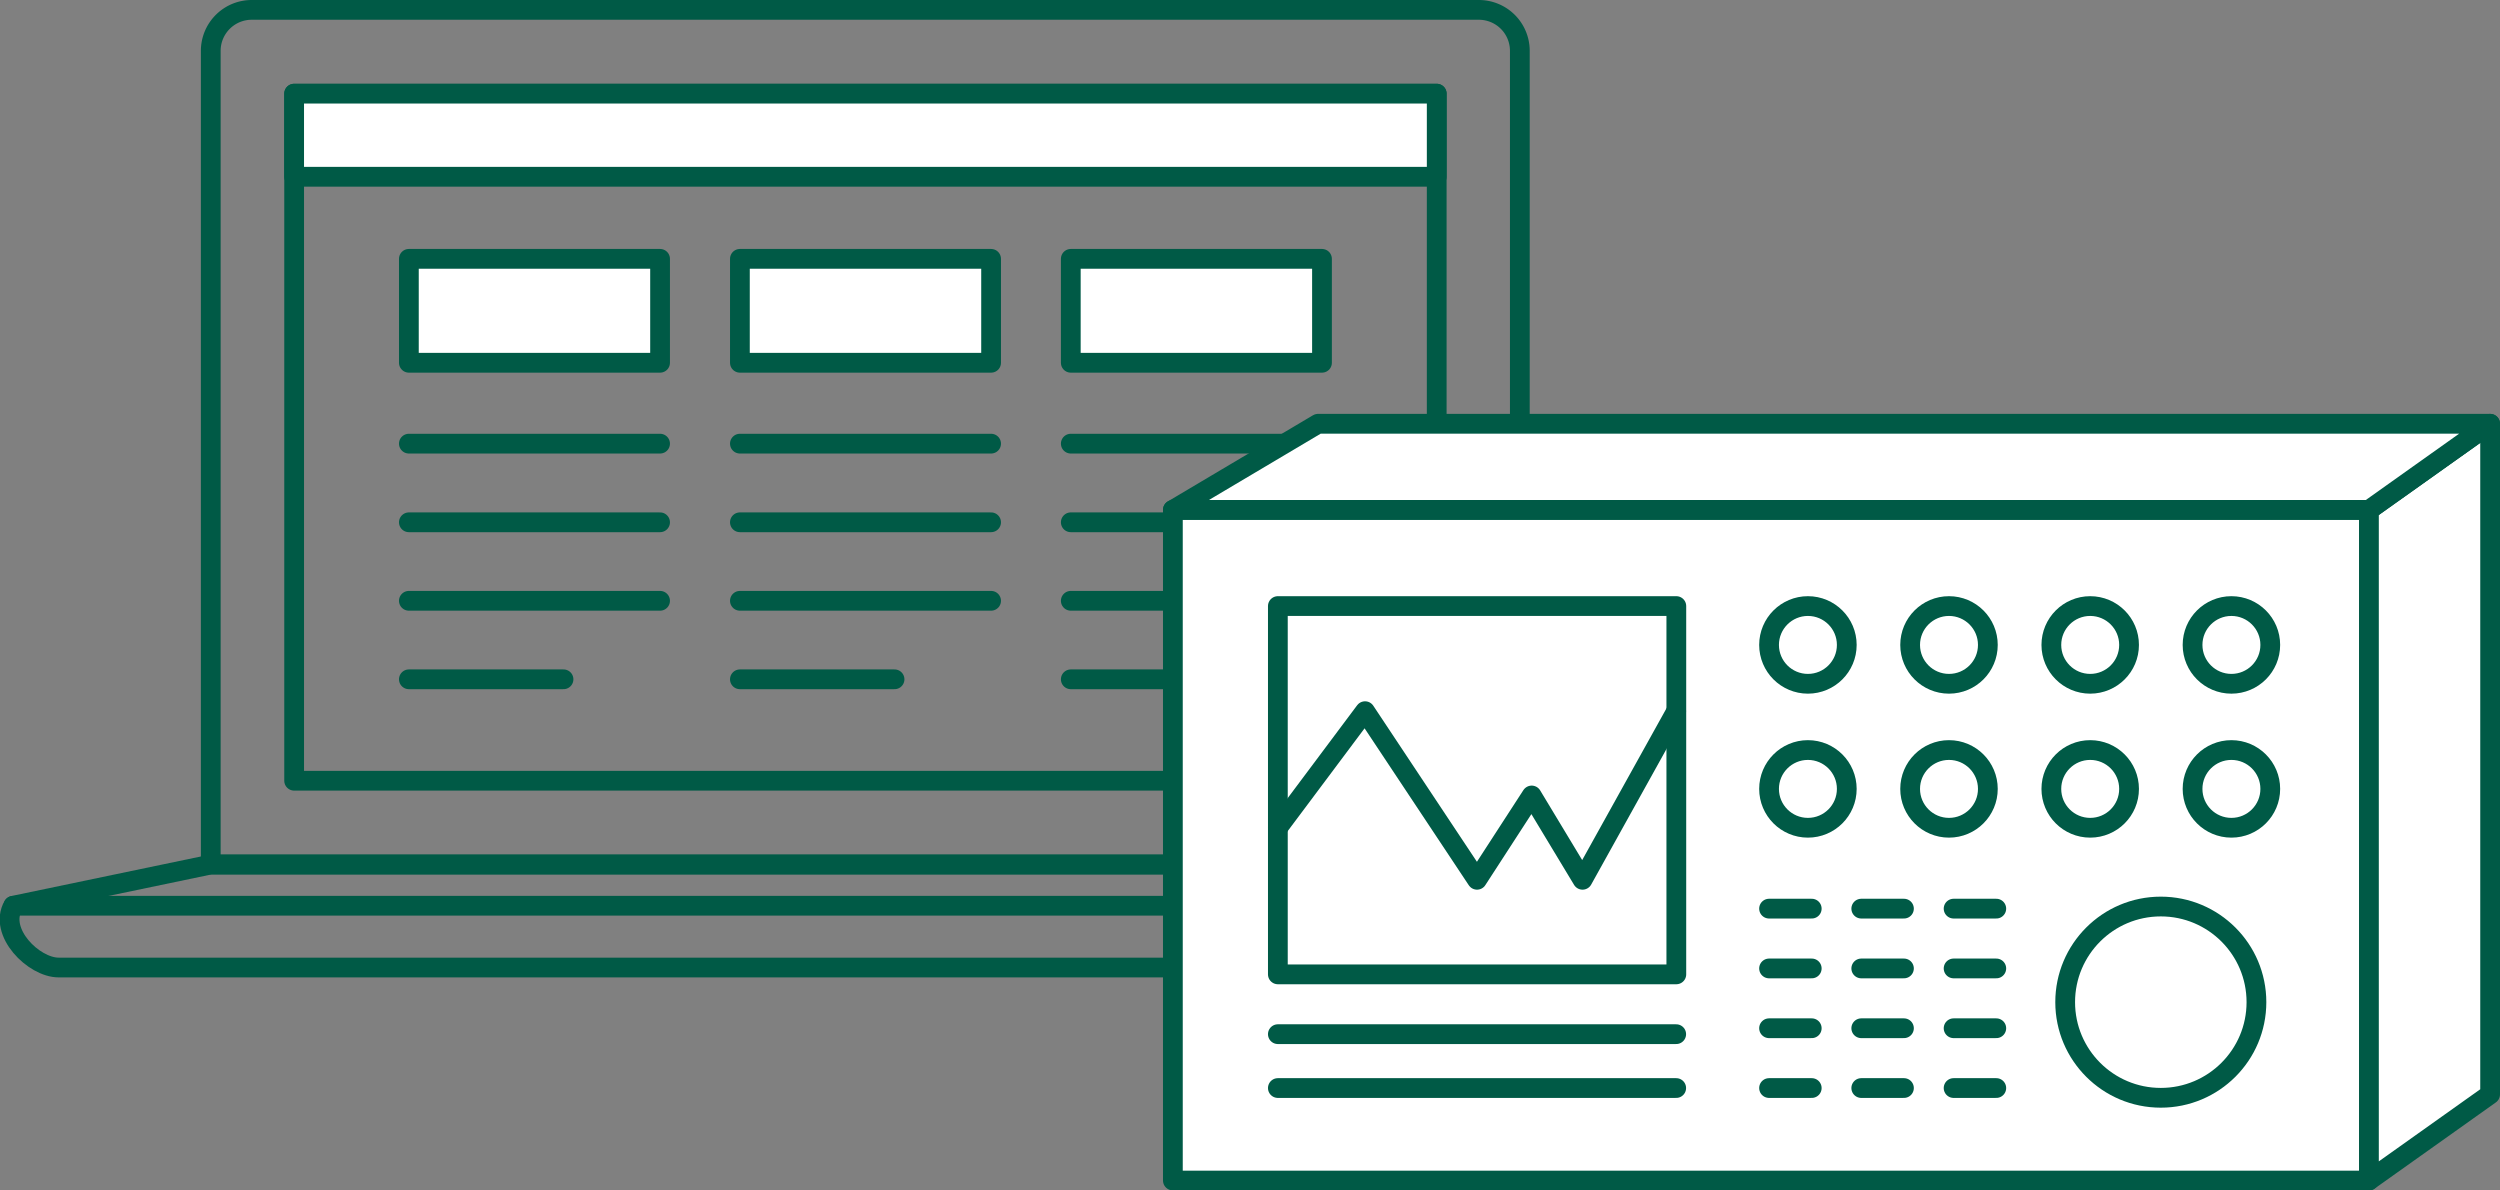
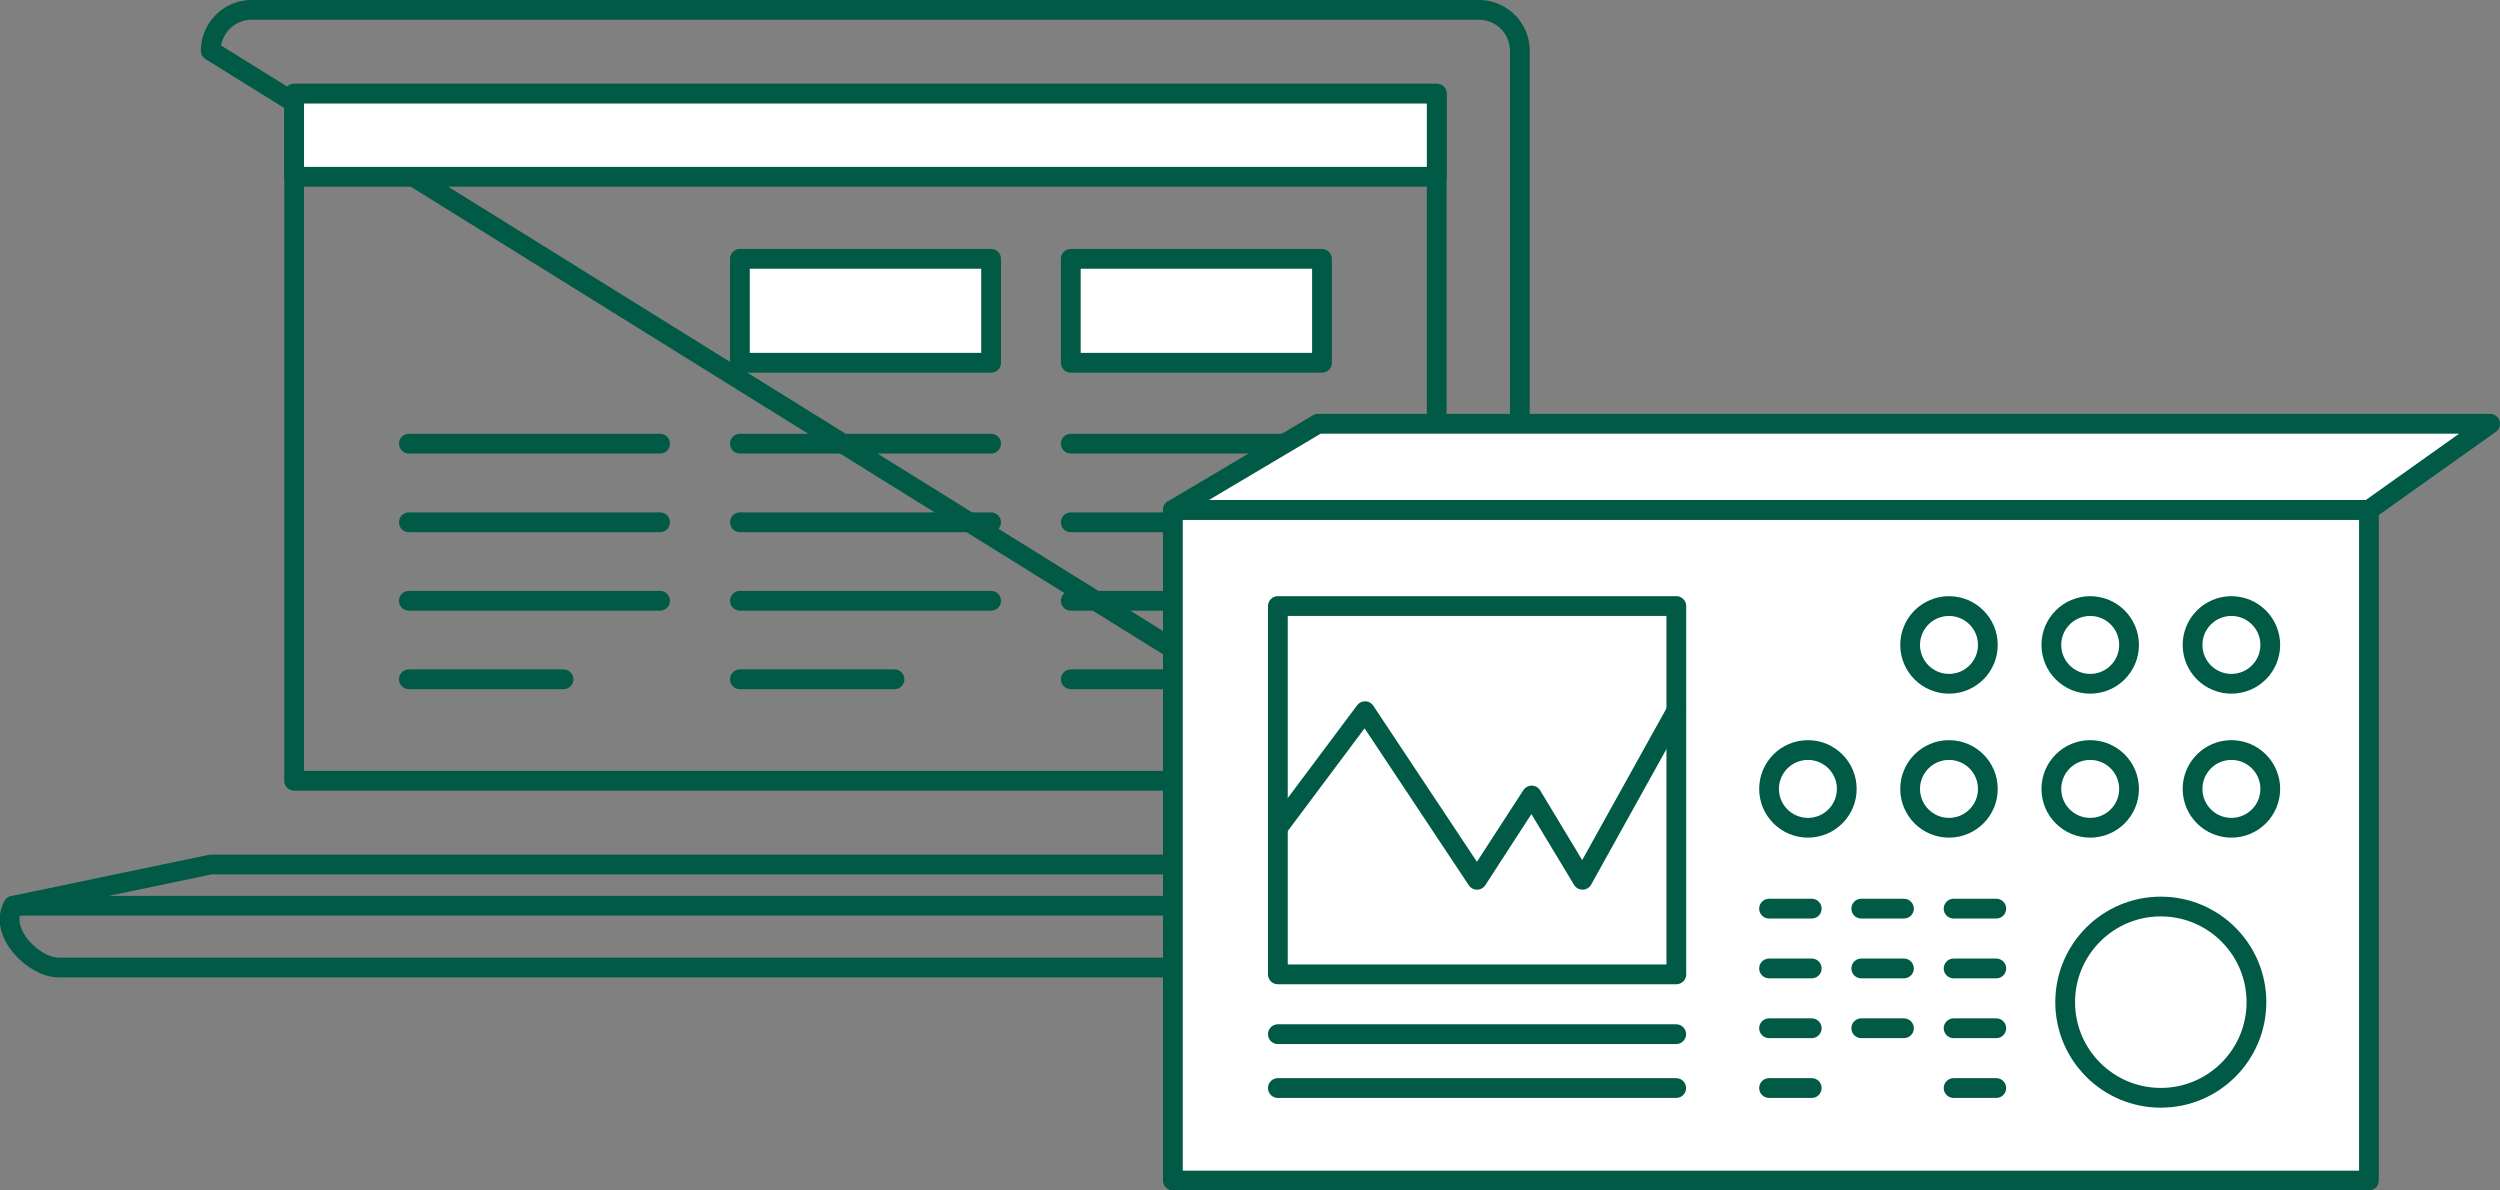
<svg xmlns="http://www.w3.org/2000/svg" viewBox="0 0 189.79 90.37">
  <rect x="0" y="0" width="189.79" height="90.37" fill="#808080" stroke="none" />
  <defs>
    <style>.cls-1{fill:none;}.cls-1,.cls-2{stroke:#005a46;stroke-linecap:round;stroke-linejoin:round;stroke-width:1.5px;}.cls-2{fill:#fff;}</style>
  </defs>
  <title>アセット 35</title>
  <g id="レイヤー_2" data-name="レイヤー 2">
    <g id="txt">
-       <path class="cls-1" d="M115.38,65.63V3.85a3.11,3.11,0,0,0-3.11-3.1H19.14A3.11,3.11,0,0,0,16,3.85V65.63Z" />
+       <path class="cls-1" d="M115.38,65.63V3.85a3.11,3.11,0,0,0-3.11-3.1H19.14A3.11,3.11,0,0,0,16,3.85Z" />
      <rect class="cls-1" x="22.33" y="7.11" width="86.74" height="52.16" />
      <path class="cls-1" d="M16,65.63,1,68.76c-1.14,2,1.55,4.69,3.45,4.69H126.93c1.9,0,4.86-2.68,3.45-4.69l-15-3.13Z" />
      <line class="cls-1" x1="1.02" y1="68.76" x2="130.38" y2="68.76" />
      <rect class="cls-2" x="22.33" y="7.11" width="86.74" height="6.31" />
-       <rect class="cls-2" x="31.04" y="19.65" width="19.07" height="7.89" />
      <rect class="cls-2" x="56.17" y="19.65" width="19.07" height="7.89" />
      <rect class="cls-2" x="81.29" y="19.65" width="19.07" height="7.89" />
      <line class="cls-2" x1="31.04" y1="33.68" x2="50.11" y2="33.68" />
      <line class="cls-2" x1="31.04" y1="39.65" x2="50.11" y2="39.65" />
      <line class="cls-2" x1="31.04" y1="45.61" x2="50.11" y2="45.61" />
      <line class="cls-2" x1="31.04" y1="51.57" x2="42.78" y2="51.57" />
      <line class="cls-2" x1="56.17" y1="33.68" x2="75.24" y2="33.68" />
      <line class="cls-2" x1="56.17" y1="39.65" x2="75.24" y2="39.65" />
      <line class="cls-2" x1="56.17" y1="45.61" x2="75.24" y2="45.61" />
      <line class="cls-2" x1="56.17" y1="51.57" x2="67.91" y2="51.57" />
      <line class="cls-2" x1="81.29" y1="33.68" x2="100.36" y2="33.68" />
      <line class="cls-2" x1="81.29" y1="39.65" x2="100.36" y2="39.65" />
      <line class="cls-2" x1="81.29" y1="45.61" x2="100.36" y2="45.61" />
      <line class="cls-2" x1="81.29" y1="51.57" x2="93.03" y2="51.57" />
      <rect class="cls-2" x="89.04" y="38.71" width="90.8" height="50.91" />
      <rect class="cls-2" x="97.01" y="46.01" width="30.25" height="27.96" />
-       <circle class="cls-2" cx="137.25" cy="48.96" r="2.95" />
      <circle class="cls-2" cx="147.96" cy="48.96" r="2.95" />
      <circle class="cls-2" cx="158.68" cy="48.96" r="2.95" />
      <circle class="cls-2" cx="169.4" cy="48.96" r="2.95" />
      <circle class="cls-2" cx="137.25" cy="59.89" r="2.95" />
      <circle class="cls-2" cx="147.96" cy="59.89" r="2.95" />
      <circle class="cls-2" cx="158.68" cy="59.89" r="2.95" />
      <circle class="cls-2" cx="169.4" cy="59.89" r="2.95" />
      <line class="cls-2" x1="97.01" y1="78.51" x2="127.25" y2="78.51" />
      <line class="cls-2" x1="134.3" y1="68.98" x2="137.54" y2="68.98" />
      <line class="cls-2" x1="141.3" y1="68.98" x2="144.54" y2="68.98" />
      <line class="cls-2" x1="148.31" y1="68.98" x2="151.55" y2="68.98" />
      <line class="cls-2" x1="134.3" y1="73.52" x2="137.54" y2="73.52" />
      <line class="cls-2" x1="141.3" y1="73.52" x2="144.54" y2="73.52" />
      <line class="cls-2" x1="148.31" y1="73.52" x2="151.55" y2="73.52" />
      <line class="cls-2" x1="134.3" y1="78.06" x2="137.54" y2="78.06" />
      <line class="cls-2" x1="141.3" y1="78.06" x2="144.54" y2="78.06" />
      <line class="cls-2" x1="148.31" y1="78.06" x2="151.55" y2="78.06" />
      <line class="cls-2" x1="134.3" y1="82.6" x2="137.54" y2="82.6" />
-       <line class="cls-2" x1="141.3" y1="82.6" x2="144.54" y2="82.6" />
      <line class="cls-2" x1="148.31" y1="82.6" x2="151.55" y2="82.6" />
      <line class="cls-2" x1="97.01" y1="82.6" x2="127.25" y2="82.6" />
      <circle class="cls-2" cx="164.04" cy="76.08" r="7.26" />
      <polyline class="cls-2" points="97.01 62.84 103.63 53.99 112.13 66.79 116.28 60.39 120.14 66.79 127.25 53.99" />
-       <polygon class="cls-2" points="189.04 83.08 179.84 89.62 179.84 38.71 189.04 32.17 189.04 83.08" />
      <polygon class="cls-2" points="179.84 38.71 89.04 38.71 100.06 32.17 189.04 32.17 179.84 38.71" />
    </g>
  </g>
</svg>